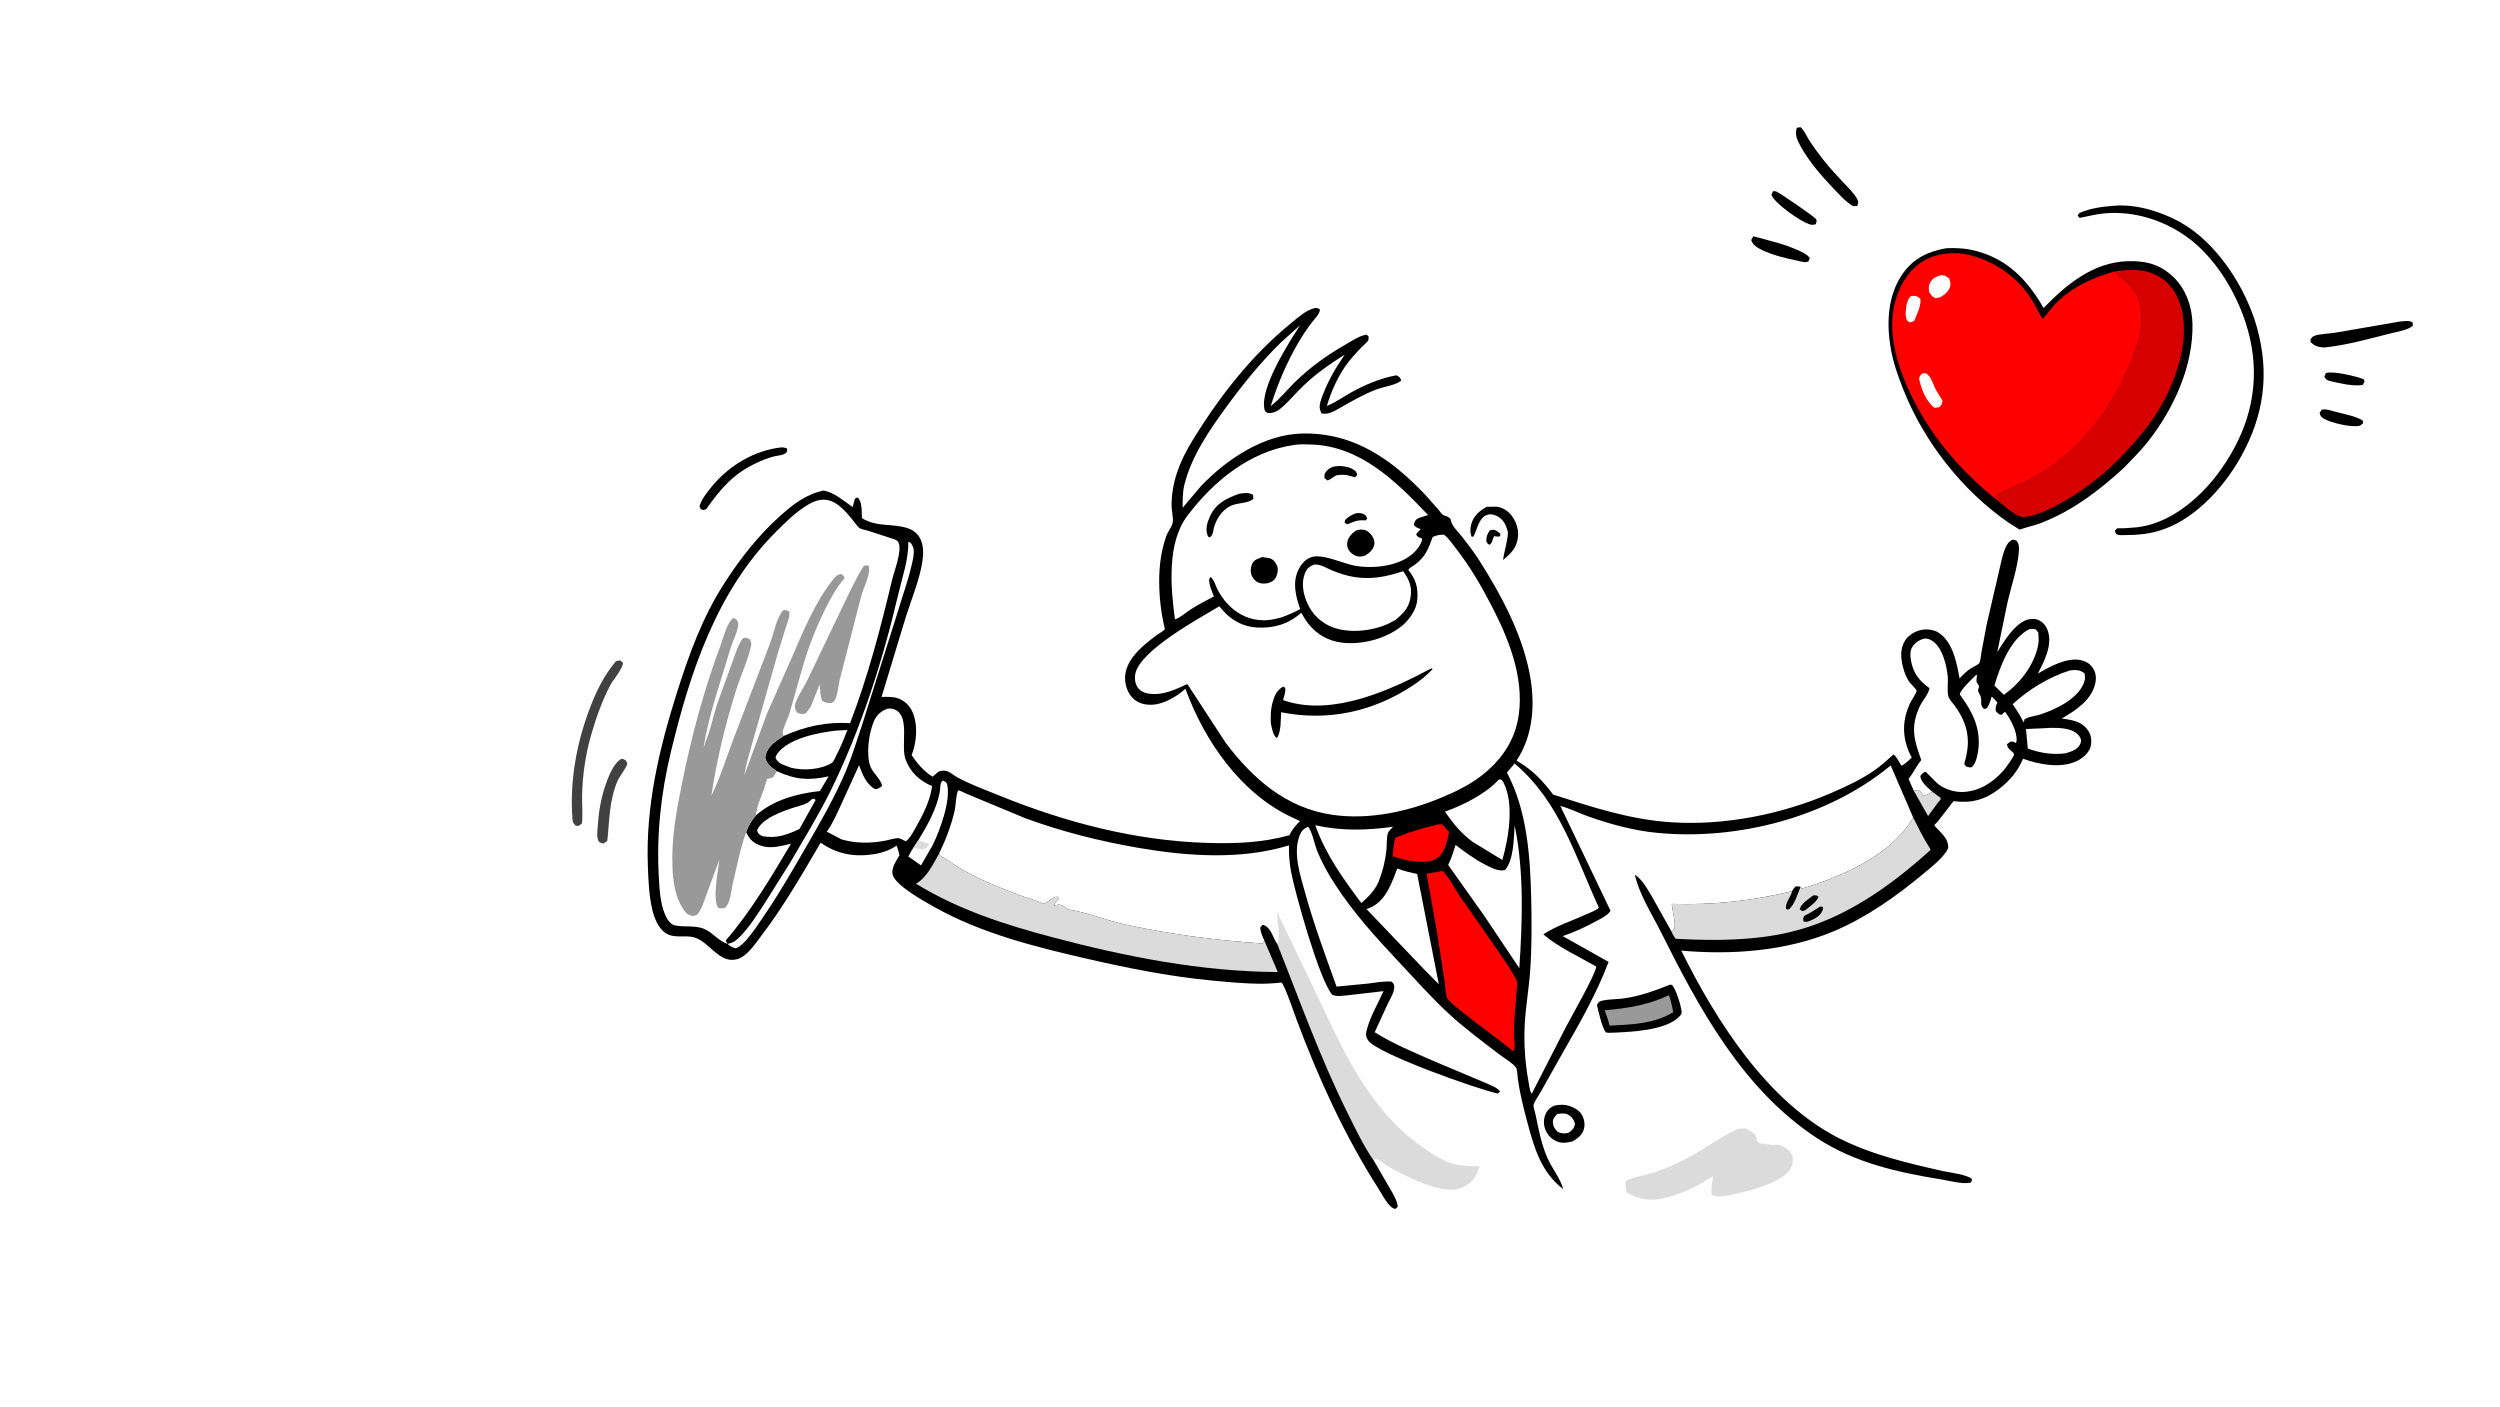
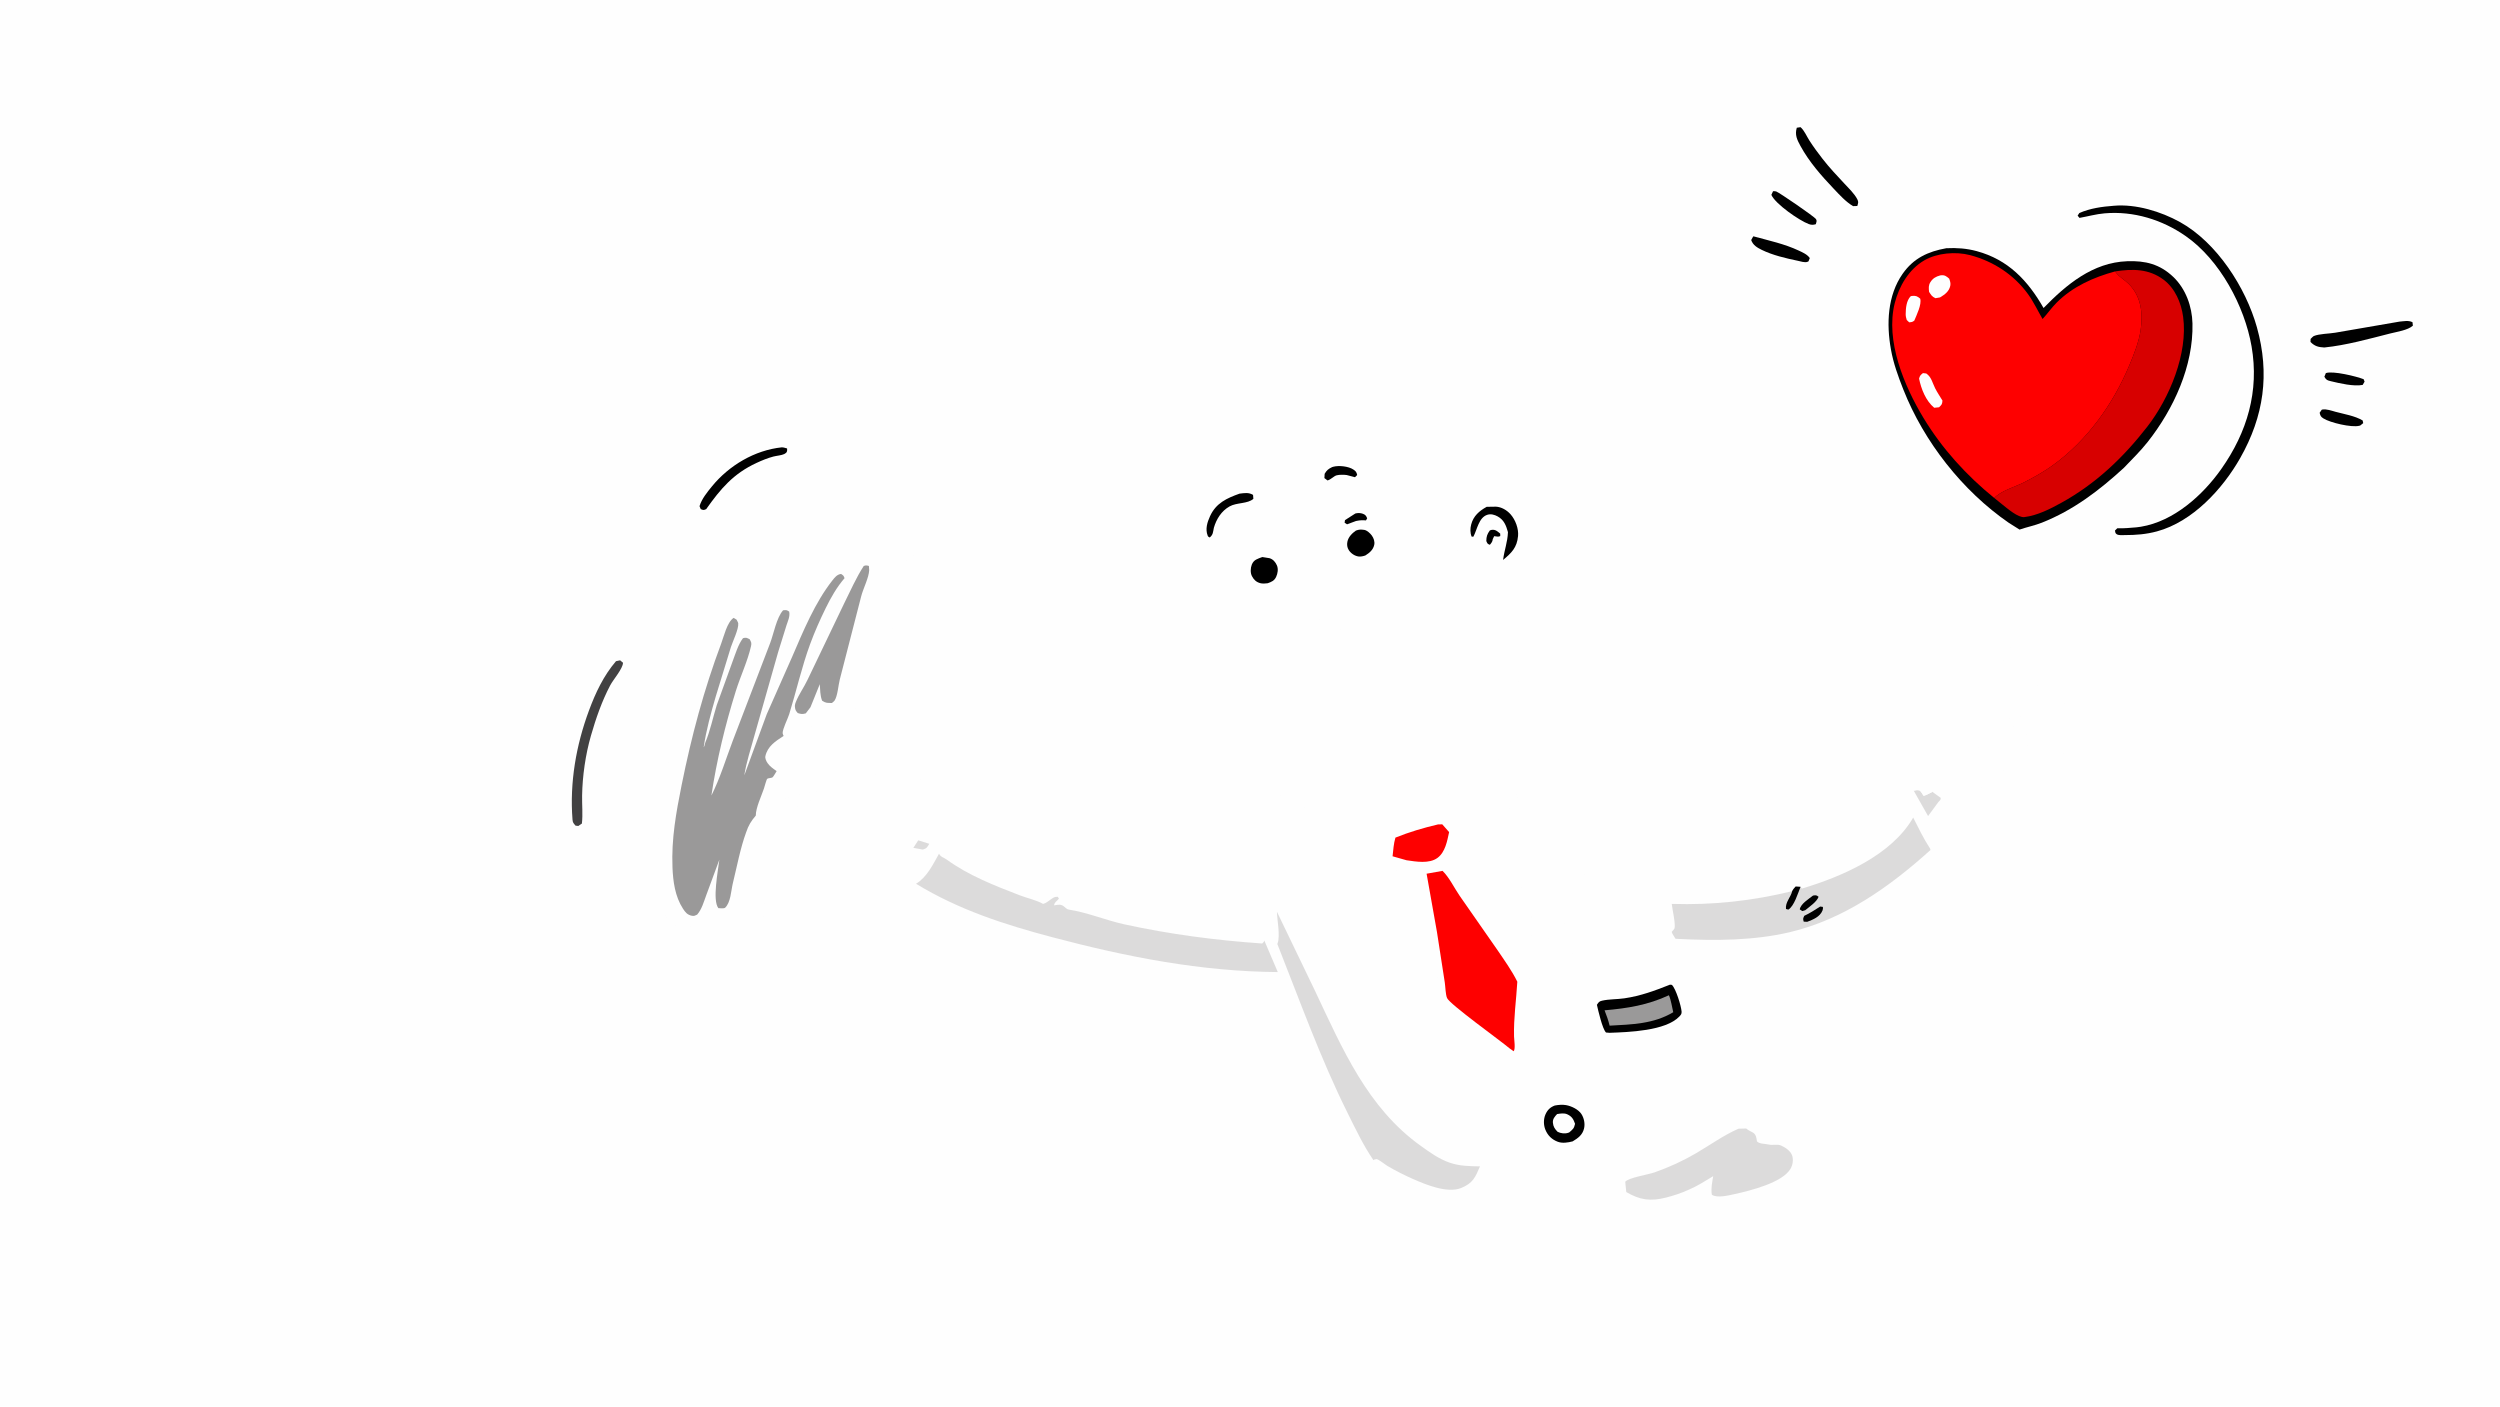
<svg xmlns="http://www.w3.org/2000/svg" version="1.1" style="display: block;" viewBox="0 0 2048 1152" width="1820" height="1024">
  <path transform="translate(0,0)" fill="rgb(254,254,254)" d="M -0 -0 L 2048 0 L 2048 1152 L -0 1152 L -0 -0 z" />
  <path transform="translate(0,0)" fill="rgb(0,0,0)" d="M 1220.39 434.5 C 1221.07 434.176 1221.29 434.014 1222.13 433.911 C 1225.21 433.532 1226.79 435.261 1228.98 437 L 1229.01 439 C 1227.6 439.782 1226.31 439.401 1224.79 439.189 L 1224.04 439.079 L 1222.88 441.5 C 1222.69 443.582 1221.79 444.562 1220.5 446.15 C 1218.32 445.354 1218.52 445.072 1217.58 443.06 C 1217.65 439.355 1218.27 437.535 1220.39 434.5 z" />
  <path transform="translate(0,0)" fill="rgb(0,0,0)" d="M 1905.34 305.5 C 1911.13 303.472 1930.19 308.12 1936.29 310.5 L 1937.07 312.5 L 1935.5 315.191 C 1928.14 316.584 1916.91 313.944 1909.5 312.162 C 1906.37 311.411 1905.7 311.181 1904.12 308.5 L 1905.34 305.5 z" />
  <path transform="translate(0,0)" fill="rgb(0,0,0)" d="M 1901.98 335.5 L 1902.6 335.33 C 1905.82 334.775 1910.12 336.346 1913.27 337.203 C 1920.32 339.12 1929.26 340.535 1935.5 344.322 L 1935.94 346.5 L 1933.5 348.437 L 1932.73 348.656 C 1926.34 350.278 1908.86 346.125 1903.36 342.642 C 1901.09 341.202 1900.86 340.42 1900.25 338 L 1901.98 335.5 z" />
  <path transform="translate(0,0)" fill="rgb(0,0,0)" d="M 1452.48 156.5 C 1453.34 156.45 1454.23 156.44 1455.07 156.702 C 1457.21 157.379 1486.38 177.241 1487.72 179.429 C 1488.62 180.895 1487.91 181.945 1487.5 183.534 C 1485.41 184.173 1483.85 184.196 1481.78 183.432 C 1474.05 180.58 1454.37 166.981 1451.11 159.5 L 1452.48 156.5 z" />
  <path transform="translate(0,0)" fill="rgb(0,0,0)" d="M 1436.26 193.5 L 1436.74 193.543 C 1449 196.908 1461.98 199.685 1473.54 205.139 C 1476.83 206.693 1480.43 208.214 1482.59 211.268 L 1481.5 213.979 L 1480.56 214.387 C 1478.52 215.168 1474.81 213.926 1472.71 213.484 C 1462.96 211.434 1452.18 208.952 1443.21 204.548 C 1439.44 202.693 1436.02 200.681 1434.58 196.5 L 1436.26 193.5 z" />
  <path transform="translate(0,0)" fill="rgb(0,0,0)" d="M 1217.9 415.042 L 1225.5 414.926 C 1230.03 415.159 1234.44 417.797 1237.41 421.131 C 1241.44 425.66 1244.14 432.895 1243.59 438.967 C 1242.72 448.484 1238.22 452.806 1231.33 458.569 C 1232.29 450.662 1235.01 443.995 1235.32 435.792 C 1233.77 430.287 1232.14 425.861 1226.91 422.925 C 1224.36 421.499 1221.28 420.657 1218.42 421.573 C 1211.36 423.836 1210.1 433.754 1206.99 439.5 L 1205.56 439.46 C 1204.26 436.367 1204.36 432.715 1205.2 429.5 C 1207.03 422.5 1211.85 418.392 1217.9 415.042 z" />
-   <path transform="translate(0,0)" fill="rgb(66,65,66)" d="M 509.113 621.5 C 510.809 621.502 511.488 622.146 512.927 623 C 513.078 623.413 513.897 625.195 513.841 625.5 C 513.231 628.862 507.444 635.89 505.869 639.629 C 498.91 656.154 499.371 671.501 497.5 688.749 L 494.5 690.802 C 493.98 690.811 493.801 690.842 493.234 690.687 C 492.309 690.434 490.725 689.793 490.321 688.92 C 488.692 685.402 489.378 681.357 489.603 677.594 C 490.273 666.378 492.068 654.867 495.619 644.165 C 497.897 637.295 502.494 624.803 509.113 621.5 z" />
  <path transform="translate(0,0)" fill="rgb(0,0,0)" d="M 640.459 366.323 C 641.931 366.33 643.357 366.841 644.767 367.229 C 645.051 369.439 644.752 370.655 642.5 371.796 C 640.373 372.875 636.077 373.209 633.619 373.851 C 628.872 375.091 624.227 377.014 619.776 379.073 C 600.734 387.879 590.36 400.237 578.5 416.949 C 576.173 417.949 576.261 417.77 574.03 416.941 L 573.055 414.5 C 574.836 408.571 579.336 403.073 583.22 398.31 C 597.193 381.177 618.329 368.614 640.459 366.323 z" />
  <path transform="translate(0,0)" fill="rgb(0,0,0)" d="M 1471.93 104.5 L 1475.01 104.038 C 1478.12 106.773 1479.98 111.422 1482.23 114.928 C 1485.55 120.127 1489.29 125.154 1493.07 130.025 C 1498.66 137.218 1504.87 143.762 1511.07 150.417 C 1514.61 154.222 1519.05 158.434 1521.48 163.045 C 1522.71 165.384 1522.19 166.194 1521.5 168.611 L 1518.05 168.723 C 1512.08 165.194 1507.03 159.584 1502.29 154.59 C 1492 143.749 1482.16 132.619 1474.94 119.429 C 1472.1 114.225 1470.21 110.33 1471.93 104.5 z" />
  <path transform="translate(0,0)" fill="rgb(0,0,0)" d="M 1965.58 263.34 C 1969.33 263.042 1972.88 262.125 1976.31 263.8 L 1976.63 266.658 C 1972.5 270.371 1963.45 271.678 1958.1 273.038 C 1940.54 277.494 1922.07 282.692 1904.07 284.527 C 1899.16 284.273 1896.21 283.482 1892.76 280 L 1892.85 277.5 C 1893.51 276.91 1894.76 275.452 1895.5 275.134 C 1899.79 273.3 1908.07 273.243 1912.91 272.427 L 1965.58 263.34 z" />
  <path transform="translate(0,0)" fill="rgb(0,0,0)" d="M 1273.69 905.5 C 1276.52 904.94 1280.08 904.66 1282.93 905.171 C 1287.31 905.955 1293 908.666 1295.5 912.49 C 1297.67 915.818 1298.61 920.569 1297.62 924.447 C 1296.29 929.703 1292.75 932.189 1288.33 934.863 C 1284.51 935.877 1279.86 936.63 1276.08 935.173 C 1271.26 933.321 1267.95 930.106 1265.99 925.349 C 1264.4 921.477 1264.36 916.561 1266.07 912.72 C 1267.7 909.084 1269.96 906.886 1273.69 905.5 z" />
  <path transform="translate(0,0)" fill="rgb(254,254,254)" d="M 1275.57 912.5 C 1278.36 912.071 1281.32 911.484 1283.99 912.732 C 1287.74 914.487 1289.02 916.814 1290.29 920.5 C 1289.38 924.503 1288.53 924.841 1285.56 927.5 L 1284.78 927.808 C 1281.97 928.789 1278.59 928.332 1276 927.042 C 1273.74 924.767 1272.39 922.865 1272.13 919.5 C 1271.9 916.437 1273.66 914.593 1275.57 912.5 z" />
  <path transform="translate(0,0)" fill="rgb(66,65,66)" d="M 504.629 541.5 L 508.002 540.791 L 510.374 542.77 C 510.28 547.622 502.46 556.4 499.847 561.369 C 493.022 574.348 488.138 588.47 484.098 602.535 C 479.64 618.053 477.156 635.39 476.863 651.553 C 476.725 659.15 477.538 666.961 476.699 674.5 L 473.777 676.5 L 471.5 676.248 C 469.823 674.261 469.197 673.847 468.993 671.236 C 466.622 640.923 471.937 610.355 482.478 581.941 C 487.914 567.287 494.396 553.486 504.629 541.5 z" />
  <path transform="translate(0,0)" fill="rgb(0,0,0)" d="M 1368.05 806.5 L 1369.61 806.665 C 1372.9 809.791 1377.17 823.814 1377.56 828.502 C 1377.72 830.426 1376.96 831.294 1375.69 832.618 C 1364.45 844.396 1334.22 845.382 1318.5 845.936 L 1315.64 845.698 C 1312.7 842.822 1309.22 827.652 1308.19 823 C 1309.58 821.006 1309.87 820.203 1312.35 819.632 C 1318.2 818.289 1324.73 818.566 1330.72 817.679 C 1344.2 815.682 1355.48 811.467 1368.05 806.5 z" />
  <path transform="translate(0,0)" fill="rgb(154,153,153)" d="M 1367.17 815.158 C 1368.96 819.195 1369.65 824.72 1370.72 829.069 C 1354.64 838.725 1336.73 839.082 1318.6 840.087 C 1317.55 835.723 1316.11 831.685 1314.45 827.517 C 1333.46 825.829 1349.77 823.255 1367.17 815.158 z" />
  <path transform="translate(0,0)" fill="rgb(0,0,0)" d="M 1731.64 168.421 C 1749.72 166.832 1770.24 173.114 1785.87 181.783 C 1815.94 198.457 1839.73 235.366 1848.85 267.949 C 1859.53 306.149 1854.6 340.828 1835.18 375.082 C 1820.77 400.497 1796.1 427.285 1767 435.157 C 1758.1 437.567 1749.78 438.197 1740.61 438.205 C 1738.68 438.207 1735.64 438.58 1733.98 437.479 C 1732.75 436.664 1732.89 435.85 1732.57 434.5 L 1734.5 432.605 C 1739.75 432.841 1745.01 432.266 1750.24 431.839 L 1753.83 431.358 C 1780.71 426.95 1804.48 405.638 1819.68 384.062 C 1840.93 353.919 1850.85 320.31 1844.49 283.627 C 1838.77 250.59 1818.46 212.795 1790.63 193.333 C 1771.27 179.796 1747.78 172.587 1724.08 174.627 C 1717.09 175.229 1710.39 177.152 1703.5 178.36 L 1701.99 176.5 L 1703.38 174.385 C 1712.22 170.475 1722.07 169.137 1731.64 168.421 z" />
  <path transform="translate(0,0)" fill="rgb(220,219,219)" d="M 1424.18 924.5 L 1430.5 924.343 C 1432.42 926.037 1433.99 926.425 1436 927.659 C 1438.72 929.331 1438.84 932.112 1439.31 934.936 C 1441.68 937.153 1445.81 936.7 1448.87 937.454 C 1452.25 938.287 1455.9 936.881 1459.09 938.298 C 1462.68 939.891 1466.86 942.707 1468.15 946.537 C 1469.29 949.937 1468.59 954.226 1466.81 957.301 C 1460.18 968.754 1433.55 975.279 1421.23 978.014 C 1416.05 979.163 1406.82 981.492 1402.37 978.636 C 1401.47 973.509 1402.61 968.449 1403.45 963.383 C 1396.77 967.356 1390.46 971.542 1383.25 974.544 C 1377.49 977.213 1370.9 979.356 1364.75 980.923 C 1352.07 984.154 1343.41 982.939 1332.25 976.388 L 1331.39 968 C 1333.85 964.643 1350.07 962.148 1355.46 960.249 C 1367.11 956.144 1378.7 950.871 1389.36 944.625 C 1400.7 937.983 1412.2 929.707 1424.18 924.5 z" />
  <path transform="translate(0,0)" fill="rgb(220,219,219)" d="M 1046.39 773.159 L 1046.61 772.624 C 1048.89 766.466 1046.24 753.721 1046.05 746.745 L 1077.24 811.52 C 1099.59 858.78 1120.15 907.374 1164.07 938.682 C 1171.51 943.981 1178.65 949.203 1187.39 952.257 C 1195.68 955.157 1203.74 955.209 1212.4 955.348 C 1208.57 964.432 1206.52 969.155 1197 973.059 C 1185.7 977.694 1167.81 970.234 1157.37 965.619 C 1150.26 962.478 1143.5 959.056 1136.79 955.137 C 1134.67 953.9 1129.72 949.766 1127.7 949.363 C 1127.6 949.343 1125.97 949.736 1125.94 949.748 L 1125.17 950.217 L 1125.09 950.227 C 1116.87 938.256 1110.21 924.226 1103.76 911.23 C 1081.47 866.33 1064.82 819.65 1046.39 773.159 z" />
  <path transform="translate(0,0)" fill="rgb(0,0,0)" d="M 1594.42 203.204 C 1602.93 202.774 1611.09 203.349 1619.33 205.587 C 1645.1 212.583 1661.21 229.652 1674.08 252.173 C 1692.79 232.991 1714.34 214.904 1742.58 213.857 C 1757.39 213.308 1769.28 216.181 1780.32 226.68 C 1790.57 236.431 1795.74 250.882 1796.07 264.854 C 1796.91 299.665 1780.7 334.79 1759.49 361.765 C 1753.57 369.292 1746.52 376.166 1739.9 383.091 C 1719.57 401.729 1698.6 417.754 1672.72 428.028 C 1666.86 430.354 1660.44 431.621 1654.42 433.704 L 1645.6 428.156 C 1607.59 401.951 1576.1 361.749 1559.19 318.901 C 1554.89 307.999 1551.1 297.591 1549.03 286.015 C 1545.32 265.315 1546.16 242.01 1558.61 224.193 C 1567.57 211.375 1579.4 205.901 1594.42 203.204 z" />
  <path transform="translate(0,0)" fill="rgb(215,0,0)" d="M 1732.73 222.188 C 1746.84 220.016 1760.28 219.942 1772.32 228.918 C 1781.81 235.989 1786.88 247.94 1788.43 259.429 C 1792.48 289.461 1777.17 326.14 1758.96 349.536 C 1739.25 374.853 1716.96 396.083 1688.77 411.676 C 1679.41 416.846 1669.15 422.095 1658.4 423.462 C 1653.25 424.118 1644.36 416.347 1640.21 413.074 L 1633.71 407.813 C 1639.2 401.864 1650.73 398.723 1658 395.053 C 1665.69 391.174 1674.44 386.238 1681.42 381.211 C 1709.66 360.879 1730.81 331.311 1744.2 299.493 C 1748.05 290.331 1752.14 280.153 1753.61 270.277 C 1755.65 256.556 1754.05 242.647 1743.89 232.493 C 1740.4 228.996 1736.38 227.114 1733.32 222.997 L 1732.73 222.188 z" />
  <path transform="translate(0,0)" fill="rgb(254,0,0)" d="M 1633.71 407.813 C 1610.86 389.318 1590.89 367.326 1575.68 342.153 C 1559.89 316.036 1544.36 279.043 1552.19 248.107 C 1555.69 234.29 1563.73 220.527 1576.32 213.185 C 1586.86 207.039 1602.13 205.775 1613.88 208.862 C 1632.91 213.864 1649.8 224.861 1661.38 240.846 C 1665.94 247.153 1669.35 254.446 1673.27 261.184 C 1677.3 256.845 1680.72 251.848 1684.89 247.685 C 1698.04 234.547 1715.12 226.977 1732.73 222.188 L 1733.32 222.997 C 1736.38 227.114 1740.4 228.996 1743.89 232.493 C 1754.05 242.647 1755.65 256.556 1753.61 270.277 C 1752.14 280.153 1748.05 290.331 1744.2 299.493 C 1730.81 331.311 1709.66 360.879 1681.42 381.211 C 1674.44 386.238 1665.69 391.174 1658 395.053 C 1650.73 398.723 1639.2 401.864 1633.71 407.813 z" />
  <path transform="translate(0,0)" fill="rgb(254,254,254)" d="M 1565.28 242.5 L 1566.3 242.284 C 1569.53 241.956 1570.64 242.532 1573.03 244.5 C 1574.38 249.357 1570.08 257.889 1568.2 262.5 C 1566.55 263.783 1566.02 263.703 1564 263.911 L 1562.01 262 C 1561.52 260.455 1561.13 258.898 1561.14 257.269 C 1561.18 252.439 1561.69 246.031 1565.28 242.5 z" />
  <path transform="translate(0,0)" fill="rgb(254,254,254)" d="M 1589.34 225.5 L 1589.85 225.398 C 1593.14 225.016 1594.42 226.121 1596.76 228.107 C 1597.49 230.06 1598.12 231.881 1597.67 233.984 C 1596.65 238.712 1593.15 241.137 1589.28 243.5 L 1585.5 244.141 C 1582.57 242.82 1582.04 241.575 1580.31 238.967 C 1579.97 235.989 1579.72 233.596 1581.43 230.918 C 1583.38 227.861 1585.88 226.425 1589.34 225.5 z" />
  <path transform="translate(0,0)" fill="rgb(254,254,254)" d="M 1575.27 305.5 L 1578 305.811 C 1582.3 308.753 1583.04 313.576 1585.27 317.955 C 1587.02 321.404 1589.28 324.67 1591.26 328 C 1590.98 331.188 1590.77 331.221 1588.48 333.5 L 1584.5 333.9 C 1577.63 328.198 1573.84 318.575 1572.1 310 C 1572.86 307.443 1573.19 307.216 1575.27 305.5 z" />
-   <path transform="translate(0,0)" fill="rgb(0,0,0)" d="M 1125.17 950.217 L 1140.16 976.089 C 1142.22 979.851 1144.75 984.17 1145.02 988.5 L 1143 990.227 C 1137.6 989.422 1132.24 978.267 1129.32 973.724 C 1101.91 930.983 1080.04 883.122 1062.34 835.607 C 1060.74 831.317 1052 805.725 1049.81 804.849 C 1049.28 804.638 1046.69 805.096 1046.03 805.144 C 1041.66 805.46 1037.26 805.795 1032.88 805.762 C 1019.58 805.662 1006.02 804.359 992.768 803.103 C 957.954 799.805 924.049 792.987 890 785.167 C 847.908 775.5 803.875 764.465 766 743.187 C 757.933 738.655 733.286 725.34 731.22 716.141 C 730.035 710.863 734.32 704.929 736.839 700.5 C 736.379 697.73 735.443 695.192 734.5 692.562 C 729.341 696.11 723.188 698.409 717.033 699.44 C 700.49 702.209 686.083 699.855 672.248 690.153 L 669.82 694.357 C 655.371 719.198 640.559 744.377 623.098 767.214 C 618.174 773.655 611.663 783.806 603.245 785.774 C 588.96 789.114 581.172 771.423 568.81 767.81 C 561.237 765.596 552.761 768.936 545.555 764.42 C 539.006 760.316 535.671 751.118 534.085 743.905 C 531.623 732.714 531.175 720.863 530.733 709.447 C 528.844 660.666 539.808 613.836 554.421 567.618 C 564.396 536.069 575.262 505.925 593.222 477.897 C 606.143 457.733 620.947 438.809 638.802 422.769 C 649.906 412.794 660.013 404.893 674.878 401.657 C 684.463 403.871 690.659 409.902 698.5 415.267 L 700.385 408.375 L 702.5 407.333 C 706.628 411.029 705.672 418.818 706.117 424.329 C 718.602 431.995 730.98 428.361 743.717 432.613 C 748.153 434.094 751.916 437.102 753.981 441.339 C 756.508 446.524 756.547 452.899 755.795 458.541 C 753.746 473.917 746.788 490.152 742.128 505 L 722.165 570.768 C 726.477 570.778 731.411 570.436 735.5 571.91 C 740.883 573.85 744.959 577.565 747.337 582.768 C 752.22 593.454 750.963 607.79 746.817 618.482 C 751.338 625.174 756.953 631.97 764 636.108 C 765.814 634.968 767.947 632.113 769.832 631.608 C 776.647 629.783 778.861 633.705 784.28 636.668 C 795.145 642.61 807.691 647.141 819.183 651.798 C 872.982 673.594 930.184 688.571 988.45 690.359 C 1011.75 691.074 1033.67 690.323 1056.24 684.117 C 1058.51 679.339 1061.25 676.185 1065 672.48 L 1058.11 669.288 C 1016.27 649.712 986.494 606.517 971.111 564.084 C 964.979 569.542 957.332 574.291 949.347 576.344 C 943.454 577.859 936.553 577.541 931.245 574.326 C 926.595 571.51 923.603 566.479 922.353 561.302 C 917.966 543.132 934.679 529.789 947.595 520.15 C 948.912 519.167 953.545 516.504 954.251 515.29 C 954.277 515.245 953.006 509.627 952.862 508.906 C 951.108 500.138 950.065 491.239 949.725 482.304 C 949.164 467.547 950.431 453.302 955.31 439.281 C 956.61 435.545 959.462 432.201 960.543 428.575 C 961.541 425.228 959.797 418.188 959.758 414.436 C 959.561 395.457 966.353 378.059 976.108 362 C 998.066 325.85 1024.77 291.27 1057.76 264.5 C 1063.21 260.076 1069.86 253.872 1076.86 252.306 C 1079.19 251.785 1079.41 252.259 1081.3 253.5 C 1081.14 257.094 1076.96 261.021 1074.78 263.868 C 1070.63 269.287 1066.88 274.863 1063.47 280.773 C 1053.64 297.805 1046.91 313.814 1040.94 332.5 C 1048.34 326.922 1054.17 319.363 1060.79 312.893 C 1073.53 300.444 1087.45 290.538 1102.89 281.735 C 1107.81 278.927 1113.83 274.78 1119.5 273.987 L 1121.14 275.5 C 1121.1 276.231 1121.23 277.888 1120.97 278.5 C 1120.41 279.85 1116.62 282.966 1115.38 284.281 C 1110.49 289.5 1105.4 294.789 1101.45 300.778 C 1095.01 310.539 1090.3 321.219 1086.97 332.399 C 1094.02 329.641 1100.05 325.165 1106.61 321.477 C 1117.72 315.229 1131.41 309.481 1144 307.3 C 1146.54 308.779 1146.84 308.791 1147.89 311.5 C 1147.37 311.949 1146.97 312.349 1146.4 312.7 C 1141.39 315.751 1132.84 316.821 1127.02 319.098 C 1116.71 323.131 1107.35 328.471 1097.79 333.97 C 1093.29 336.557 1087.88 339.855 1082.62 338.5 C 1082.06 337.377 1081.55 336.228 1081.27 335 C 1080.46 331.426 1082.29 326.999 1083.52 323.716 C 1088.12 311.414 1094.23 301.161 1101.62 290.359 C 1089.54 297.964 1078.52 305.64 1068.09 315.496 C 1062.23 321.041 1057.06 327.402 1051.07 332.784 C 1047.04 336.414 1044.01 338.483 1038.5 338.181 C 1036.8 337.099 1036.32 337.163 1035.86 335.105 C 1031.95 317.643 1055.59 280.96 1064.99 266.336 L 1049.65 280.06 C 1032.82 296.54 1018.35 314.424 1004.49 333.414 C 990.574 352.474 976.024 373.671 970.25 396.887 C 968.724 403.027 968.871 409.58 968.797 415.872 L 983.823 398.069 C 1005.06 375.907 1035.21 355.646 1067 354.996 C 1108.97 354.138 1139.79 375.968 1167.69 405.31 L 1178.72 417.795 C 1179.57 418.756 1181.22 421.261 1182.18 421.743 C 1185.08 423.199 1185.42 422.203 1188.25 424.927 C 1188.99 430.688 1194.52 435.475 1198 439.917 C 1202.95 446.231 1207.76 452.58 1212.07 459.36 C 1229.61 486.973 1246.21 517.965 1252.79 550.238 C 1257.79 574.827 1256.56 601.513 1242.34 622.954 C 1255.24 630.447 1263.34 638.935 1272.33 650.803 C 1304.59 661.091 1335.05 671.252 1369.16 673.477 C 1412.81 676.323 1459.3 666.975 1499.35 649.815 C 1511.52 644.6 1524.06 638.785 1535.02 631.285 C 1540.73 627.376 1546.02 622.421 1551.23 617.865 C 1553.77 619.793 1555.84 624.265 1557.55 627.037 C 1560.24 626.433 1563.9 622.413 1566.09 620.529 C 1558.04 605.378 1557.59 589.952 1565.49 574.464 C 1566.37 572.733 1570.4 567.026 1570.05 565.568 C 1569.76 564.318 1565.13 559.988 1564.1 558.5 C 1561.57 554.84 1559.9 550.268 1558.84 545.97 C 1557.07 538.816 1556.5 531.238 1560.53 524.761 C 1563.49 520.019 1568.68 517.032 1574.07 515.88 C 1578.43 514.949 1584.45 515.69 1588.19 518.201 C 1599.95 526.077 1602.9 542.741 1605.28 555.588 C 1607.98 552.597 1611.19 549.598 1614.56 547.361 C 1615.95 546.432 1620.54 544.308 1621.29 543.27 C 1622.49 541.582 1622.81 536.555 1623.18 534.367 L 1627.47 511.527 L 1637.34 468.898 C 1638.99 462.373 1640.1 455.151 1642.71 448.946 C 1644.07 445.728 1645.73 443.209 1649 441.883 C 1650 442.208 1651.85 442.479 1652.42 443.354 C 1653.99 445.773 1654.07 448.292 1653.89 451.079 C 1652.99 464.682 1647.87 479.144 1644.75 492.4 L 1636.15 534.051 C 1641.69 525.358 1649.17 512.594 1659.05 508.148 C 1662.08 506.785 1666.91 506.374 1669.96 507.79 C 1673.99 509.663 1676.37 512.913 1677.71 517.056 C 1681.45 528.58 1674.52 541.75 1669.43 551.712 C 1678.89 545.995 1693.44 538.116 1704.75 540.68 C 1709.07 541.657 1712.52 543.828 1714.84 547.658 C 1717.35 551.808 1717.38 556.445 1716.12 561 C 1712.51 574.023 1700.01 582.098 1688.98 588.44 C 1692.64 589.008 1696.48 589.518 1700.02 590.635 C 1705.19 592.266 1709.49 595.59 1711.85 600.551 C 1713.44 603.881 1713.6 609.066 1712.31 612.493 C 1710.38 617.592 1705.49 621.42 1700.68 623.613 C 1687.85 629.468 1669.89 626.098 1657.31 621.396 C 1652.97 631.683 1646.32 639.482 1637.51 646.265 C 1625.97 655.149 1614.73 658.039 1600.3 656.156 L 1586.99 673.38 C 1586.25 674.334 1584.54 675.058 1584.78 676.241 C 1584.84 676.579 1587.22 678.886 1587.59 679.3 C 1591.97 684.091 1596.17 687.565 1595.97 694.5 C 1592.93 701.942 1581.64 710.586 1575.51 715.716 C 1553.65 734.012 1528.65 751.633 1502.3 762.7 C 1463.38 779.044 1419 782.299 1377.31 778.609 C 1405.67 835.874 1447.67 902.32 1506.3 932.171 C 1533.11 945.819 1562.6 952.656 1591.77 959.234 C 1597.23 960.465 1612.02 962.037 1615.57 966 L 1614.71 968.5 L 1613.51 968.783 C 1607.08 969.931 1597.37 967.206 1590.76 966.132 C 1554.46 960.24 1519.34 952.487 1488.18 931.999 C 1427.68 892.213 1392.14 826.463 1360.65 763.408 C 1353.54 749.166 1342.51 731.964 1339.34 716.43 C 1345.4 720.558 1349.12 727.391 1352.83 733.566 L 1369.46 763.237 C 1370.05 762.513 1371.35 761.304 1371.68 760.5 C 1372.95 757.445 1369.88 744.476 1369.5 740.336 C 1403.11 741.396 1435.52 737.904 1468.16 729.896 C 1468.86 728.379 1469.9 727.301 1471 726.08 L 1474.99 726.344 L 1476.12 727.781 C 1508.86 718.005 1549.52 700.511 1567.3 669.61 L 1548.86 626.935 C 1497.56 669.391 1423.51 688.502 1357.55 682.142 C 1338.53 680.309 1318.96 675.039 1300.99 668.635 C 1293.43 665.942 1286 662.063 1278.24 660.118 L 1319.35 745.985 C 1317.07 749.621 1312.36 751.89 1308.69 753.901 C 1299.42 758.97 1290.17 763.361 1280.16 766.716 L 1317.76 787.833 C 1308.2 813.187 1294.42 837.59 1280.89 861.029 L 1261.93 894.737 C 1260.37 897.567 1257.08 901.981 1256.29 904.994 C 1255.97 906.245 1257.53 911.04 1257.88 912.732 C 1260.36 924.718 1262.69 937.333 1267.69 948.575 C 1271.48 957.097 1278.17 965.071 1280.61 974 C 1262.57 960.285 1256.81 940.178 1251.24 919.348 C 1248.1 907.575 1245.05 895.717 1243.43 883.621 C 1243.17 881.686 1242.97 876.009 1241.95 874.465 C 1239.62 870.961 1231.93 866.458 1228.3 863.674 C 1214.31 852.944 1199.94 842.34 1186.96 830.38 C 1172.53 817.084 1159.03 801.802 1145.59 787.496 C 1126.6 767.287 1108.82 747.634 1093.65 724.337 C 1087.71 715.205 1082.75 706.305 1078.74 696.153 C 1076.84 691.354 1074.79 680.515 1071.5 677.092 C 1067.55 678.961 1065.87 680.851 1064.38 684.979 C 1059.33 698.907 1065.01 716.312 1068.8 730.023 C 1076.09 756.416 1085.64 782.349 1094.9 808.112 L 1120.75 805.583 C 1127.07 804.778 1133.63 803.475 1140 804.023 C 1141.76 805.833 1142.19 806.03 1142.15 808.716 C 1142.09 813.002 1138.7 818.364 1136.83 822.186 L 1126.15 845.447 C 1140.64 854.66 1157.35 861.537 1173.04 868.464 L 1217.83 887.344 C 1221.5 889.099 1226.48 890.684 1228.85 894 L 1227 895.683 C 1211.02 892.409 1128.01 863.027 1120.77 852.142 C 1119.23 849.826 1118.72 847.753 1119.32 845 C 1121.78 833.822 1128.7 822.252 1133.4 811.798 L 1103.89 815.203 C 1099.87 815.57 1095.31 816.436 1091.5 814.856 C 1080.92 803.375 1060.96 731.228 1057.77 714.748 C 1056.35 707.395 1055.81 699.861 1055.93 692.379 C 1016.75 704.45 972.507 701.299 932.61 694.421 C 900.913 688.956 870.562 681.307 840.291 670.308 L 791.324 649.925 C 790.292 649.455 785.249 646.674 784.825 647.566 C 783.037 651.327 783.063 659.584 782.064 663.928 C 779.222 676.293 774.73 687.829 769.237 699.232 C 770.755 702.138 773.015 702.19 775.404 703.933 C 793.285 716.979 814.878 725.406 835.429 733.314 C 841.575 735.678 848.819 737.136 854.5 740.339 C 857.329 739.591 858.639 738.047 861 736.51 C 863.365 734.971 863.711 734.51 866.5 734.51 L 867.49 736 C 865.536 738.444 864.101 738.508 863.445 741.526 L 864.462 741.374 C 867.229 740.972 869.117 740.534 871.472 742.329 C 872.677 743.248 873.931 744.75 875.398 744.972 C 890.62 747.268 905.973 753.787 921.176 757.101 C 958.448 765.228 995.937 770.157 1034 772.776 C 1035.05 771.827 1035.29 771.638 1035.72 770.309 C 1034.25 766.834 1032.36 763.33 1032.5 759.475 L 1034.5 757.394 C 1041.66 759.719 1042.26 767.567 1046.39 773.159 C 1064.82 819.65 1081.47 866.33 1103.76 911.23 C 1110.21 924.226 1116.87 938.256 1125.09 950.227 L 1125.17 950.217 z" />
  <path transform="translate(0,0)" fill="rgb(220,219,219)" d="M 1567.69 647.526 C 1569.57 647.198 1570.98 646.866 1572.85 647.5 C 1573.89 648.91 1575.02 650.294 1575.83 651.849 C 1578.37 651.066 1580.66 649.756 1583.01 648.53 L 1589.86 653.5 C 1589.81 655.353 1589.18 655.552 1587.93 656.859 L 1579.48 668.363 L 1567.69 647.526 z" />
  <path transform="translate(0,0)" fill="rgb(254,254,254)" d="M 752.247 688.254 C 759.812 675.844 767.149 662.904 769.903 648.438 C 770.466 645.484 769.765 640.511 772.5 639.29 C 774.081 640.23 775.424 640.49 775.886 642.349 C 779.101 655.299 769.978 680.229 764.091 692.1 L 754.479 708.806 L 744.103 701.5 C 745.396 699.088 746.618 696.635 748.221 694.411 L 752.247 688.254 z" />
  <path transform="translate(0,0)" fill="rgb(220,219,219)" d="M 752.247 688.254 L 761.244 691.094 C 759.499 694.059 759.42 694.698 756 695.834 L 748.221 694.411 L 752.247 688.254 z" />
  <path transform="translate(0,0)" fill="rgb(254,254,254)" d="M 665.132 654.5 L 667.417 654.339 L 668.013 655.5 L 654.948 678.905 C 644.863 683.771 635.865 686.99 624.5 684.818 L 623.593 684.35 C 621.396 683.021 620.77 682.466 620.197 680 C 624.417 670.117 641.224 664.301 650.931 661.217 C 656.228 659.534 661.226 658.858 665.132 654.5 z" />
  <path transform="translate(0,0)" fill="rgb(254,254,254)" d="M 1674.37 596.427 C 1681.37 595.947 1689 595.75 1695.79 597.777 C 1699.03 598.745 1702.88 601.307 1704.29 604.5 C 1705.2 606.562 1704.8 607.95 1703.83 609.864 C 1701.62 614.265 1696.46 615.565 1692.12 616.979 C 1681.1 618.314 1671.53 616.753 1661.16 613.102 L 1659.7 597.085 L 1674.37 596.427 z" />
  <path transform="translate(0,0)" fill="rgb(254,254,254)" d="M 636.222 631.539 C 651.94 638.704 661.95 639.367 678.816 635.868 L 671.676 647.891 C 653.243 649.883 633.286 655.164 619.16 667.95 C 619.098 661.665 623.778 651.903 625.843 645.761 C 626.237 644.589 627.867 638.399 628.5 637.864 C 629.27 637.213 631.781 637.295 632.745 636.735 C 633.608 636.235 635.536 632.563 636.222 631.539 z" />
  <path transform="translate(0,0)" fill="rgb(254,254,254)" d="M 1661.91 515.5 C 1663.76 514.866 1665.58 515.152 1667.5 515.292 L 1669.77 518 C 1670.01 521.272 1670.28 524.658 1669.71 527.906 C 1666.81 544.247 1654.84 559.754 1641.55 569.013 L 1633.81 561.506 C 1638.59 545.516 1646.48 523.861 1661.91 515.5 z" />
  <path transform="translate(0,0)" fill="rgb(254,0,0)" d="M 1178.03 675.223 L 1181.5 675.156 L 1187.12 681.517 C 1185.53 688.81 1183.97 697.96 1177.57 702.662 C 1170.79 707.638 1160 705.704 1152.25 704.584 L 1140.79 701.332 C 1141.37 696.268 1141.66 690.927 1143.14 686.04 C 1154.58 681.419 1166.04 678.048 1178.03 675.223 z" />
-   <path transform="translate(0,0)" fill="rgb(254,254,254)" d="M 684.632 598.367 L 694.165 597.886 C 691.375 605.304 688.242 612.706 684.606 619.748 C 683.763 621.381 682.876 623.913 681.345 624.856 C 672.174 630.497 657.955 631.361 647.69 628.711 L 640.5 625.882 C 638.071 624.682 636.194 623.088 635.254 620.5 C 635.665 619.276 636.166 618.034 636.956 617 C 646.508 604.501 670.016 600.151 684.632 598.367 z" />
  <path transform="translate(0,0)" fill="rgb(254,254,254)" d="M 1695.68 549.082 C 1700.66 548.486 1703.68 548.442 1707.7 551.5 C 1707.98 553.351 1708.26 555.368 1707.78 557.208 C 1704.04 571.729 1683.93 581.231 1670.58 585.396 C 1666.53 586.66 1662.44 586.673 1658.78 589.001 L 1658.22 589.384 C 1658.48 590.451 1658.16 590.562 1657.67 591.5 C 1655.09 586.176 1652.15 581.545 1648.75 576.73 C 1661.69 564.76 1678.81 554.278 1695.68 549.082 z" />
  <path transform="translate(0,0)" fill="rgb(254,254,254)" d="M 595.92 772.997 C 600.147 772.613 603.262 770.177 606.133 767.232 C 613.662 759.509 619.609 750.198 625.512 741.228 L 647.078 706.884 C 658.262 687.594 670.146 668.461 680.045 648.462 C 704.938 598.171 722.928 541.959 735.691 487.375 C 739.118 472.718 744.229 458.7 744.141 443.5 C 746.702 444.74 746.73 445.53 747.987 448 L 748.406 449.537 C 749.117 454.091 747.552 459.576 746.527 464.01 C 743.722 476.134 739.391 487.705 735.905 499.624 L 705.569 595.782 C 701.51 607.471 698.041 619.377 693.248 630.798 C 684.009 652.814 672.317 672.887 660.424 693.487 C 649.46 712.478 638.622 731.406 626.221 749.529 C 622.085 755.574 609.699 775.351 602.5 776.703 C 599.73 775.846 598.045 774.979 595.92 772.997 z" />
  <path transform="translate(0,0)" fill="rgb(254,254,254)" d="M 1227.75 638.5 L 1229.68 638.382 C 1230.39 639.051 1231 639.626 1231.46 640.5 C 1240.72 657.886 1235.9 686.203 1230.72 704.367 L 1206.23 689.43 C 1196.75 682.306 1190.46 674.485 1183.71 664.761 C 1197.96 659.735 1216.79 650.361 1227.09 639.229 L 1227.75 638.5 z" />
  <path transform="translate(0,0)" fill="rgb(254,254,254)" d="M 1077.46 675.903 C 1099.05 680.694 1119.42 680.141 1141.27 677.145 C 1139.85 678.589 1137.73 680.369 1137.01 682.274 C 1135.77 685.538 1136.18 692.273 1135.79 695.944 C 1134.8 705.199 1132.77 713.656 1129.31 722.282 C 1125.91 729.752 1121.21 734.303 1115.21 739.648 C 1099.88 719.087 1086.23 700.255 1077.46 675.903 z" />
  <path transform="translate(0,0)" fill="rgb(254,254,254)" d="M 1144.63 711.381 C 1149.98 713.392 1155.38 714.624 1160.94 715.858 L 1178.69 806.19 L 1166.2 793.529 L 1119.43 744.584 L 1123.07 743.119 C 1135.32 737.58 1140.17 723.024 1144.63 711.381 z" />
  <path transform="translate(0,0)" fill="rgb(254,254,254)" d="M 1240.81 676 C 1248.59 713.726 1247.19 754.756 1244.62 793.008 L 1215.49 749.5 L 1186.35 708.44 C 1188.95 703.146 1190.64 697.673 1192.4 692.063 C 1200.25 697.939 1207.88 703.734 1216.66 708.16 C 1221.2 710.443 1227.87 714.197 1232.98 712.5 C 1240.22 704.081 1240.03 686.574 1240.81 676 z" />
  <path transform="translate(0,0)" fill="rgb(254,254,254)" d="M 1076.14 462.5 C 1080.81 461.386 1086.79 465.303 1091.13 467.106 C 1096.87 469.487 1103.27 471.573 1109.39 472.537 C 1123.87 474.817 1135.74 472.256 1149.49 467.793 C 1153.74 473.885 1156.42 478.98 1155.82 486.58 C 1155 496.81 1150.63 501.407 1143.22 507.686 L 1137.95 510.5 C 1124.83 516.752 1106.09 518.902 1092.23 513.911 C 1082.63 510.459 1075.31 503.521 1071.08 494.26 C 1067.6 486.621 1065.83 477.637 1068.95 469.587 C 1070.45 465.712 1072.43 464.16 1076.14 462.5 z" />
  <path transform="translate(0,0)" fill="rgb(254,254,254)" d="M 726.743 580.5 C 729.077 580.007 731.378 580.294 733.542 581.35 C 745.689 587.276 737.581 611.041 741.944 622.319 C 746.02 632.856 753.347 639.459 763.53 643.822 L 763.283 645.835 C 761.455 657.082 754.922 669.559 749.287 679.315 C 747.314 682.731 745.282 686.774 742 689.064 C 740.481 688.322 737.605 686.646 736 686.524 C 733.328 686.322 728.248 687.963 725.453 688.495 C 713.311 690.806 701.288 690.911 689.37 687.488 L 677.289 681.16 C 682.212 674.424 685.842 665.93 689.314 658.372 L 703.748 626.739 C 706.435 634.097 709.619 642.413 716.914 646.331 C 719.672 646.03 720.235 645.503 722.5 643.825 C 722.5 639.223 715.037 633.007 713.115 627.976 C 709.2 617.731 711.847 599.689 716.132 590.137 C 718.296 585.314 721.908 582.392 726.743 580.5 z" />
  <path transform="translate(0,0)" fill="rgb(254,0,0)" d="M 1181.72 713.273 C 1187.19 718.517 1191.39 727.395 1195.78 733.743 L 1226.73 778.17 C 1232.41 786.563 1238.51 794.982 1242.99 804.087 C 1242.12 819.086 1239.92 833.762 1240.3 848.897 C 1240.37 851.718 1241.61 859.05 1240 861.053 L 1236.75 858.77 C 1228.91 852.135 1187.57 822.545 1185.43 817.456 C 1184.15 814.439 1184.08 807.982 1183.55 804.571 L 1177.17 763.441 L 1168.67 715.606 L 1181.72 713.273 z" />
  <path transform="translate(0,0)" fill="rgb(254,254,254)" d="M 1567.69 647.526 L 1563.5 638.007 C 1567.36 633.062 1570 627.182 1573.92 622.508 C 1567.86 605.843 1564.85 595.168 1572.75 578.358 C 1574.76 574.08 1580.16 567.975 1580.64 563.576 C 1572.48 557.889 1567.47 551.505 1565.57 541.463 C 1564.83 537.566 1564.44 532.781 1566.84 529.368 C 1568.97 526.347 1572.8 523.617 1576.5 523.051 C 1579.35 522.615 1582.06 524.069 1584.22 525.802 C 1591.6 531.694 1594.74 545.294 1595.62 554.261 C 1596.08 558.883 1594.79 566.789 1596.29 570.877 C 1597.11 573.105 1599.69 575.796 1601.11 577.744 C 1607.85 586.954 1612.07 596.17 1612.09 607.802 C 1612.1 612.189 1611.37 616.318 1610.44 620.594 C 1610.17 621.824 1609.07 624.878 1609.21 626 C 1609.23 626.196 1610.76 627.691 1611 627.957 C 1611.98 628.123 1614.39 628.868 1615.15 628.335 C 1618.65 625.882 1620.08 618.079 1620.61 614.036 C 1622.78 597.193 1616.17 583.513 1606.61 570.379 C 1606.55 570.294 1605.41 568.748 1605.41 568.739 C 1606.08 564.778 1615.8 555.707 1618.89 552.722 L 1619.56 553 C 1619.48 554.282 1618.88 557.415 1619.22 558.5 C 1619.57 559.608 1621 560.917 1621.19 562 C 1621.35 562.934 1620.34 564.513 1620.42 565.5 C 1620.51 566.53 1621.72 568.689 1622.21 569.68 C 1624.4 574.103 1621.08 576.795 1625.24 580.631 C 1626.79 580.381 1627.12 580.568 1628.06 579.309 C 1629.9 576.853 1630.69 573.394 1631.62 570.5 C 1633.41 572.062 1634.87 573.603 1636.3 575.5 L 1635.97 576.143 C 1634.82 578.511 1634.64 579.913 1634.99 582.5 C 1636.67 584.095 1637.27 585.212 1639.61 585.5 L 1642.5 582.891 C 1646.84 588.533 1652.95 599.783 1651.9 607.271 C 1651.83 607.73 1651.65 608.191 1651.5 608.621 L 1650.65 608.107 C 1649.44 607.402 1648.44 607.391 1647.07 607.324 L 1644.13 609.5 C 1644.36 614.127 1649.46 615.202 1649.88 617.754 C 1650.17 619.507 1642.34 629.864 1641.21 631.139 C 1632.49 640.949 1621.48 648.086 1608.05 648.658 C 1600.89 648.962 1591.82 646.031 1586.51 641.106 L 1577.5 632.059 C 1575.34 632.673 1574.53 633.796 1573.15 635.5 C 1573.43 640.617 1579.49 645.347 1583.01 648.53 C 1580.66 649.756 1578.37 651.066 1575.83 651.849 C 1575.02 650.294 1573.89 648.91 1572.85 647.5 C 1570.98 646.866 1569.57 647.198 1567.69 647.526 z" />
  <path transform="translate(0,0)" fill="rgb(220,219,219)" d="M 1567.3 669.61 C 1571.59 678.174 1575.7 686.668 1580.93 694.703 C 1581.39 695.416 1581.23 695.199 1581.41 696.221 C 1548.08 726.297 1510.27 753.195 1465.82 763.59 C 1436.84 770.367 1405.36 770.563 1375.74 769.073 L 1372.58 768.899 C 1371.94 767.756 1369.5 764.324 1369.46 763.237 C 1370.05 762.513 1371.35 761.304 1371.68 760.5 C 1372.95 757.445 1369.88 744.476 1369.5 740.336 C 1403.11 741.396 1435.52 737.904 1468.16 729.896 C 1468.86 728.379 1469.9 727.301 1471 726.08 L 1474.99 726.344 L 1476.12 727.781 C 1508.86 718.005 1549.52 700.511 1567.3 669.61 z" />
  <path transform="translate(0,0)" fill="rgb(0,0,0)" d="M 1485.24 733.5 C 1487.67 733.216 1487.71 732.953 1489.78 734.5 C 1488.32 738.692 1482.25 742.64 1478.87 745.5 L 1476.46 746.218 L 1474.35 744.817 C 1475.21 740.173 1481.69 736.337 1485.24 733.5 z" />
  <path transform="translate(0,0)" fill="rgb(0,0,0)" d="M 1468.16 729.896 C 1468.86 728.379 1469.9 727.301 1471 726.08 L 1474.99 726.344 C 1472.93 731.442 1469.76 742.214 1465 745.014 L 1463.08 744.5 C 1462.38 739.056 1466.93 735.019 1468.16 729.896 z" />
  <path transform="translate(0,0)" fill="rgb(0,0,0)" d="M 1491.11 742.5 L 1493.32 742.802 C 1493.43 743.929 1493.41 744.727 1492.97 745.797 C 1490.85 750.959 1485.33 753.148 1480.5 755 L 1477.61 754.886 C 1476.93 752.454 1476.99 752.401 1478.05 750.097 C 1482.64 747.99 1486.85 745.187 1491.11 742.5 z" />
  <path transform="translate(0,0)" fill="rgb(220,219,219)" d="M 769.237 699.232 C 770.755 702.138 773.015 702.19 775.404 703.933 C 793.285 716.979 814.878 725.406 835.429 733.314 C 841.575 735.678 848.819 737.136 854.5 740.339 C 857.329 739.591 858.639 738.047 861 736.51 C 863.365 734.971 863.711 734.51 866.5 734.51 L 867.49 736 C 865.536 738.444 864.101 738.508 863.445 741.526 L 864.462 741.374 C 867.229 740.972 869.117 740.534 871.472 742.329 C 872.677 743.248 873.931 744.75 875.398 744.972 C 890.62 747.268 905.973 753.787 921.176 757.101 C 958.448 765.228 995.937 770.157 1034 772.776 C 1035.05 771.827 1035.29 771.638 1035.72 770.309 L 1046.77 796.182 C 983.81 795.721 923.112 783.785 862.5 767.749 C 822.96 757.288 785.652 745.304 750.406 723.846 C 759.337 718.491 764.282 708.028 769.237 699.232 z" />
  <path transform="translate(0,0)" fill="rgb(254,254,254)" d="M 1240.72 625.322 C 1277.4 656.057 1290.53 701.389 1309.82 743.459 C 1307.36 745.902 1302.49 747.468 1299.3 748.941 C 1287.88 754.205 1274.7 758.354 1264.29 765.271 C 1276.21 775.662 1293.81 783.725 1307.65 791.652 C 1307.53 797.135 1286.92 833.358 1282.9 841.002 L 1254.8 895.889 C 1253.02 893.575 1252.59 888.391 1252.06 885.442 C 1249.33 870.243 1248.32 855.443 1249.02 840 C 1249.71 824.958 1252.46 810.108 1253.52 795.115 C 1254.92 775.424 1254.81 755.223 1254.35 735.5 C 1253.54 700.981 1250.94 663.743 1234.48 632.772 L 1240.72 625.322 z" />
-   <path transform="translate(0,0)" fill="rgb(254,254,254)" d="M 1060.41 364.327 C 1064.59 363.597 1069.74 363.895 1074 364.011 C 1114.45 365.117 1143.8 394.392 1169.88 421.755 L 1162.5 424.128 C 1159.54 425.398 1159.15 426.684 1158.08 429.5 C 1159.68 432.104 1161.23 432.252 1163.99 433.334 C 1162.49 434.535 1161.34 436.029 1160.11 437.5 C 1161.07 439.925 1162.65 440.04 1164.92 441.032 C 1165.15 442.978 1164.44 443.989 1163.55 445.676 C 1154.37 462.968 1127.7 466.399 1110.2 463.349 C 1100.45 461.649 1083.43 453.299 1074.37 456.222 C 1069.41 457.823 1065.79 462.155 1063.59 466.722 C 1058.59 477.139 1061.5 488.527 1065.11 498.8 C 1060.36 501.532 1055.39 503.468 1050.3 505.462 C 1046.63 506.46 1042.71 507.495 1038.91 507.831 C 1020.81 509.429 1005.87 498.834 997.658 483.282 C 995.938 480.027 994.522 474.712 991.71 472.414 L 990.519 474.5 C 990.498 479.381 992.705 483.978 994.435 488.464 C 987.884 491.789 981.477 495.232 975.275 499.178 C 971.604 501.514 966.596 506.109 962.521 507.238 C 959.024 481.243 955.768 444.88 972.606 422.489 C 994.075 393.941 1024.13 369.393 1060.41 364.327 z" />
-   <path transform="translate(0,0)" fill="rgb(0,0,0)" d="M 1110.32 420.5 C 1112.31 419.981 1114.56 420.013 1116.5 420.754 C 1118.64 421.569 1119.21 422.476 1119.98 424.5 L 1119 426.182 C 1116.28 425.918 1114.2 426.002 1111.54 426.532 L 1110.76 426.698 L 1103.5 429.381 L 1101.5 428.06 L 1101.81 425.947 C 1104.52 423.25 1106.77 421.9 1110.32 420.5 z" />
+   <path transform="translate(0,0)" fill="rgb(0,0,0)" d="M 1110.32 420.5 C 1112.31 419.981 1114.56 420.013 1116.5 420.754 C 1118.64 421.569 1119.21 422.476 1119.98 424.5 L 1119 426.182 C 1116.28 425.918 1114.2 426.002 1111.54 426.532 L 1110.76 426.698 L 1103.5 429.381 L 1101.5 428.06 L 1101.81 425.947 z" />
  <path transform="translate(0,0)" fill="rgb(0,0,0)" d="M 1091.29 382.5 L 1092.31 382.201 C 1096.8 381.006 1104.62 381.831 1108.57 384.436 C 1110.66 385.812 1111.26 386.531 1111.8 389 L 1110 390.797 L 1103.21 389.007 C 1100.86 388.713 1097.31 388.643 1095 389.233 C 1092.65 389.832 1090.39 392.674 1087.5 393.449 L 1084.95 391.5 L 1085.15 388 C 1086.94 384.976 1088.2 384.019 1091.29 382.5 z" />
  <path transform="translate(0,0)" fill="rgb(0,0,0)" d="M 1015.38 404.267 C 1019.47 403.769 1022.96 403.106 1026.5 405.275 L 1026.76 408.5 C 1022.1 412.701 1013.2 411.392 1007.26 414.714 C 1000.61 418.427 996.461 425.096 994.403 432.221 C 993.635 435.759 993.855 437.835 991 440.167 C 990.066 439.616 989.718 439.656 989.31 438.596 C 987.27 433.288 988.966 427.731 991.251 422.739 C 996.192 411.943 1004.91 408.046 1015.38 404.267 z" />
  <path transform="translate(0,0)" fill="rgb(0,0,0)" d="M 1110.79 434.5 C 1113.32 433.534 1115.03 433.574 1117.63 433.952 C 1119.81 434.27 1122.51 436.775 1123.78 438.542 C 1125.36 440.726 1126.35 443.542 1125.76 446.249 C 1124.87 450.34 1121.84 452.799 1118.5 454.892 C 1116.85 455.49 1114.77 455.957 1113 455.74 C 1109.78 455.346 1106.67 453.198 1104.92 450.5 C 1103.61 448.484 1103.29 446.045 1103.77 443.699 C 1104.56 439.756 1107.62 436.699 1110.79 434.5 z" />
  <path transform="translate(0,0)" fill="rgb(0,0,0)" d="M 1034.1 456.187 L 1040 457.132 C 1042.93 458.04 1044.83 460.275 1046.03 463 C 1047.32 465.942 1046.73 469.645 1045.38 472.5 C 1043.89 475.644 1041.55 476.561 1038.5 477.65 C 1036.71 477.93 1034.12 478.081 1032.34 477.575 C 1029.06 476.642 1027.17 474.809 1025.62 471.875 C 1024.19 469.184 1024.38 465.217 1025.47 462.426 C 1027.1 458.257 1030.35 457.616 1034.1 456.187 z" />
  <path transform="translate(0,0)" fill="rgb(254,254,254)" d="M 595.92 772.997 C 589.19 771.367 583.317 763.124 576.044 760.485 C 568.949 757.91 560.866 759.416 553.5 758.066 C 550.24 757.468 548.139 755.215 546.531 752.464 C 541.08 743.136 540.378 729.993 539.75 719.413 C 537.651 684.056 541.389 649.669 549.721 615.242 C 565.505 550.026 587.214 483.896 635.742 435.432 C 643.816 427.368 652.019 419.188 661.88 413.304 C 677.462 404.006 686.739 411.71 697.147 424.136 C 699.119 426.491 701.959 430.824 704.329 432.566 C 705.543 433.459 709.104 434.002 710.692 434.529 L 731.5 441.273 C 733.459 441.851 735.376 442.538 736.178 444.542 C 738.977 451.535 732.562 467.592 730.839 474.805 C 721.379 514.426 711.026 554.155 696.408 592.275 C 676.977 591.026 659.665 594.9 641.922 602.764 C 635.315 607.002 628.722 611.207 626.984 619.399 C 626.622 621.105 627.819 623.607 628.769 624.973 C 630.71 627.761 633.471 629.62 636.222 631.539 C 635.536 632.563 633.608 636.235 632.745 636.735 C 631.781 637.295 629.27 637.213 628.5 637.864 C 627.867 638.399 626.237 644.589 625.843 645.761 C 623.778 651.903 619.098 661.665 619.16 667.95 C 615.326 672.463 613.162 675.968 611.262 681.617 C 614.11 687.522 616.92 690.374 623.195 692.611 C 631.374 695.527 639.882 692.805 647.985 691.077 C 631.97 717.93 615.074 746.661 594.5 770.315 L 595.92 772.997 z" />
  <path transform="translate(0,0)" fill="rgb(154,153,153)" d="M 707.581 463.5 C 709.405 462.845 710.039 462.987 711.818 463.5 L 712.04 466.928 C 711.836 472.952 707.13 481.999 705.494 488.342 L 687.952 556.513 C 686.706 561.375 686.232 569.928 683.626 573.862 C 683.213 574.485 682.088 575.233 681.5 575.758 C 677.835 575.677 676.616 575.956 673.5 573.884 C 671.792 569.825 671.901 564.701 671.557 560.338 L 663.943 579.201 L 660.125 584.218 C 657.493 585.056 656.098 584.863 653.5 583.99 C 652.479 582.882 651.738 581.963 651.428 580.444 C 650.943 578.071 651.127 577.045 651.98 574.874 C 654.485 568.502 658.759 562.747 661.651 556.508 L 691.473 494.303 C 696.59 484.059 701.356 473.101 707.581 463.5 z" />
  <path transform="translate(0,0)" fill="rgb(154,153,153)" d="M 611.262 681.617 C 606.479 694.632 603.699 709.77 600.367 723.319 C 598.881 729.363 598.667 739.072 594.022 743.47 C 593.149 744.296 589.821 743.85 588.5 743.819 C 583.417 737.376 588.243 713.158 589.289 704.114 L 578.529 733.304 C 576.535 738.665 574.906 744.769 571.092 749.133 C 569.347 749.918 568.752 750.43 566.804 750.054 C 563.11 749.341 561.445 747.255 559.499 744.264 C 552.98 734.24 551.358 721.99 550.89 710.3 C 549.961 687.152 553.833 665.642 558.371 643.101 C 566.423 603.114 576.497 565.242 590.824 527 C 593.094 520.941 595.57 509.61 601 506.005 L 603.418 507.5 C 603.761 508.266 604.678 509.731 604.764 510.5 C 605.273 515.034 600.246 525.362 598.77 529.9 L 586.319 570.509 C 582.364 584.128 578.517 597.954 576.456 612 C 577.414 610.774 577.277 609.349 577.858 607.964 C 581.835 598.494 584.098 587.386 587.17 577.478 L 600.152 541.654 C 602.504 535.491 604.63 527.93 608.661 522.656 C 611.345 521.945 611.555 522.297 614.113 523.5 C 615.378 525.866 615.851 526.479 615.232 529.221 C 612.485 541.404 606.556 553.865 602.79 565.923 C 594.099 593.759 587.059 622.672 582.784 651.536 C 589.83 637.586 594.681 621.493 600.239 606.814 L 630.9 526.697 C 633.822 519.049 636.114 505.86 641.5 499.819 C 644.125 499.576 644.335 499.431 646.5 500.874 C 647.326 504.87 645.477 508.371 644.251 512.228 L 637.393 534.289 L 617.899 602.904 C 615.023 613.596 611.406 624.059 609.733 635.037 L 628.093 585 L 648.901 538 C 658.001 516.928 667.589 493.518 681.863 475.389 C 683.818 472.906 685.677 470.441 689 470.03 C 690.831 471.281 691.084 471.307 691.857 473.5 C 685.489 480.865 680.617 489.464 676.351 498.179 C 671.7 507.681 667.335 517.503 663.683 527.436 C 656.771 546.236 652.423 565.823 646.515 584.925 C 645.322 588.783 641.1 596.868 641.138 600.483 C 641.143 601.037 641.725 602.192 641.922 602.764 C 635.315 607.002 628.722 611.207 626.984 619.399 C 626.622 621.105 627.819 623.607 628.769 624.973 C 630.71 627.761 633.471 629.62 636.222 631.539 C 635.536 632.563 633.608 636.235 632.745 636.735 C 631.781 637.295 629.27 637.213 628.5 637.864 C 627.867 638.399 626.237 644.589 625.843 645.761 C 623.778 651.903 619.098 661.665 619.16 667.95 C 615.326 672.463 613.162 675.968 611.262 681.617 z" />
  <path transform="translate(0,0)" fill="rgb(254,254,254)" d="M 1177.07 438.5 C 1178.91 437.955 1181.08 437.986 1183 437.848 C 1187.12 441.218 1190.41 446.184 1193.67 450.403 C 1204.65 464.651 1213.42 479.794 1221.69 495.716 C 1235.68 522.659 1248.41 553.935 1244.24 585.031 C 1241.36 606.48 1229.68 623.125 1212.69 636.009 C 1203.1 643.28 1192.2 648.469 1181.16 653.106 C 1153.44 664.745 1121.79 671.662 1091.71 667.379 C 1053.68 661.963 1026.45 637.913 1004.06 608.364 L 972.689 560.246 C 962.489 564.775 953.033 569.667 941.5 568.123 C 937.764 567.622 934.389 566.343 932.097 563.167 C 929.822 560.014 929.323 555.509 930.081 551.749 C 933.931 532.639 982.244 506.508 998.845 496.534 L 1001.41 499.544 C 1008.82 507.989 1018.24 513.259 1029.56 513.913 C 1043.48 514.717 1055.64 511.097 1066 501.798 C 1067.76 504.876 1069.56 508.032 1071.77 510.818 C 1078.77 519.635 1088.32 525.049 1099.5 526.34 C 1116.07 528.251 1135.44 523.105 1148.41 512.657 C 1154.42 507.809 1160.32 499.31 1161.01 491.436 C 1161.89 481.466 1159.96 474.46 1153.66 466.703 C 1154.71 464.91 1157.42 463.61 1159.15 462.365 C 1167.7 456.201 1170.22 449.142 1173.69 439.688 L 1177.07 438.5 z" />
-   <path transform="translate(0,0)" fill="rgb(0,0,0)" d="M 1172.24 547.5 L 1173.68 547.862 C 1168.96 553.012 1163.18 557.565 1157.36 561.428 C 1124.97 582.935 1087.59 590.997 1049.51 583.329 C 1049.15 589.385 1049.58 599.755 1045.99 604.5 C 1042.58 602.089 1041.88 596.01 1041.06 592.129 C 1040.86 586.898 1040.86 581.607 1042.18 576.5 C 1043.73 570.466 1045.53 565.573 1051.06 562.366 L 1052.8 563.187 C 1053.44 566.432 1051.92 570.192 1051.1 573.348 L 1053.65 574.248 C 1092.4 586.405 1138.74 565.461 1172.24 547.5 z" />
</svg>